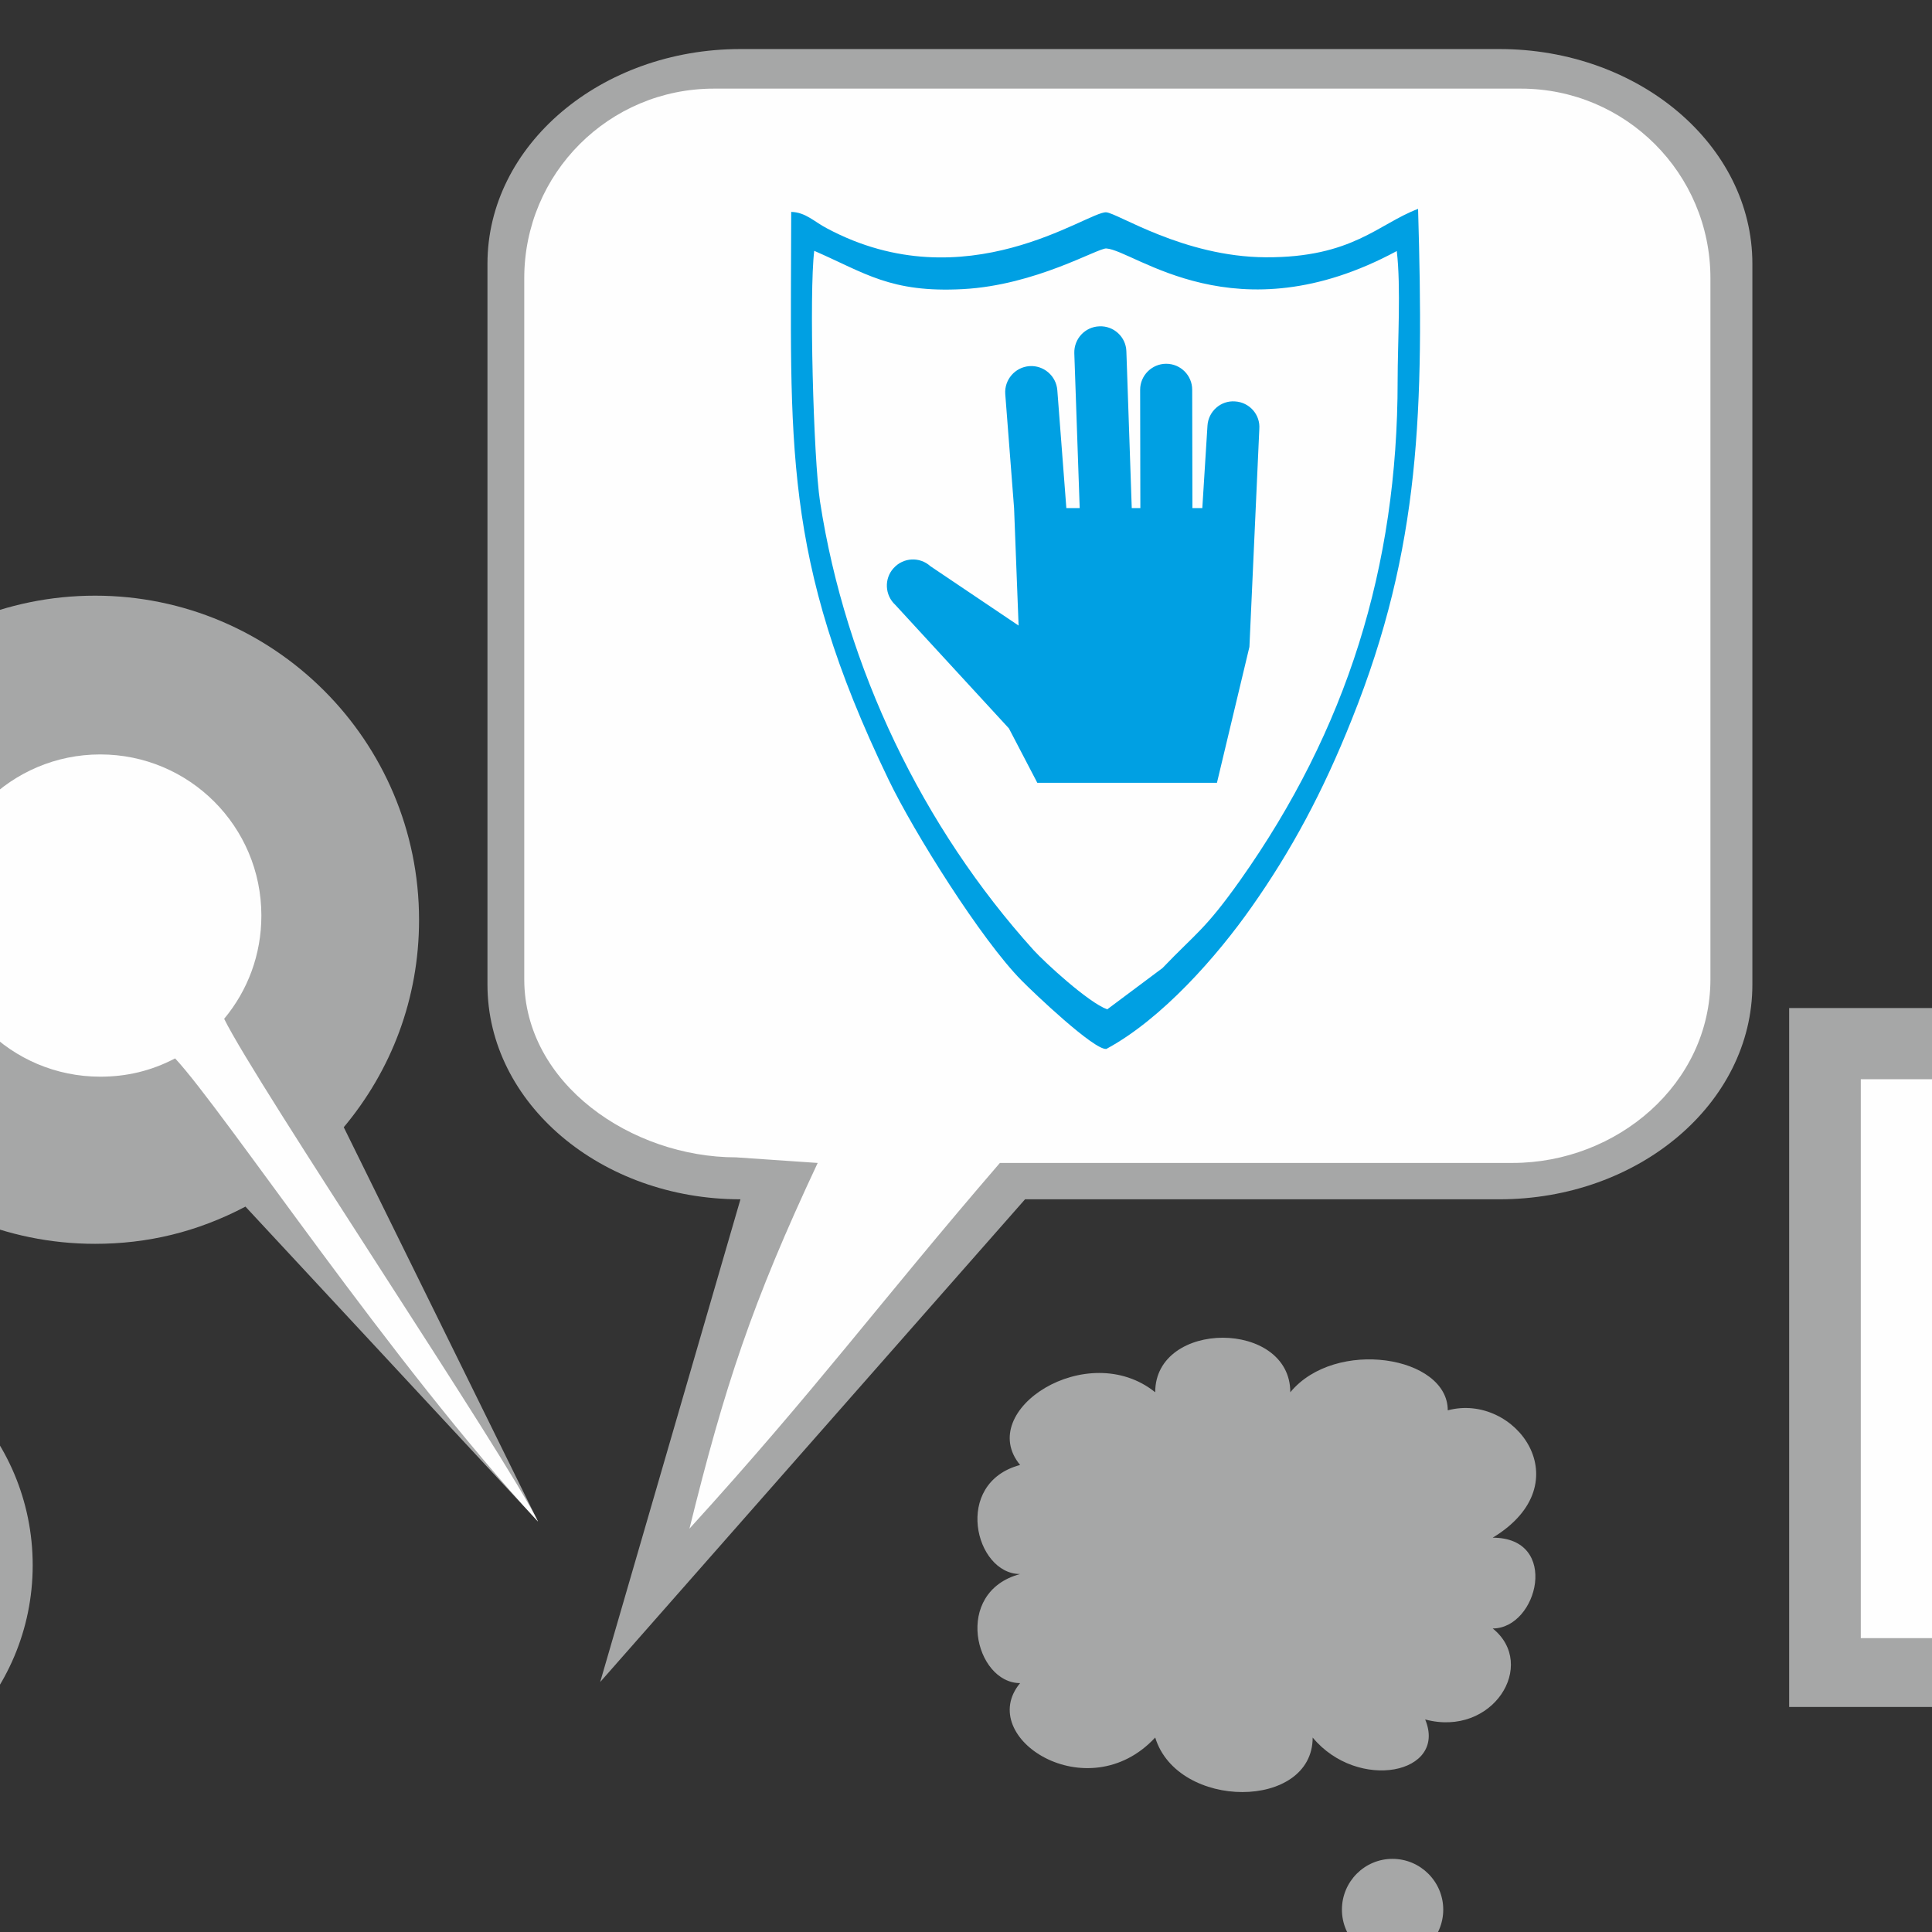
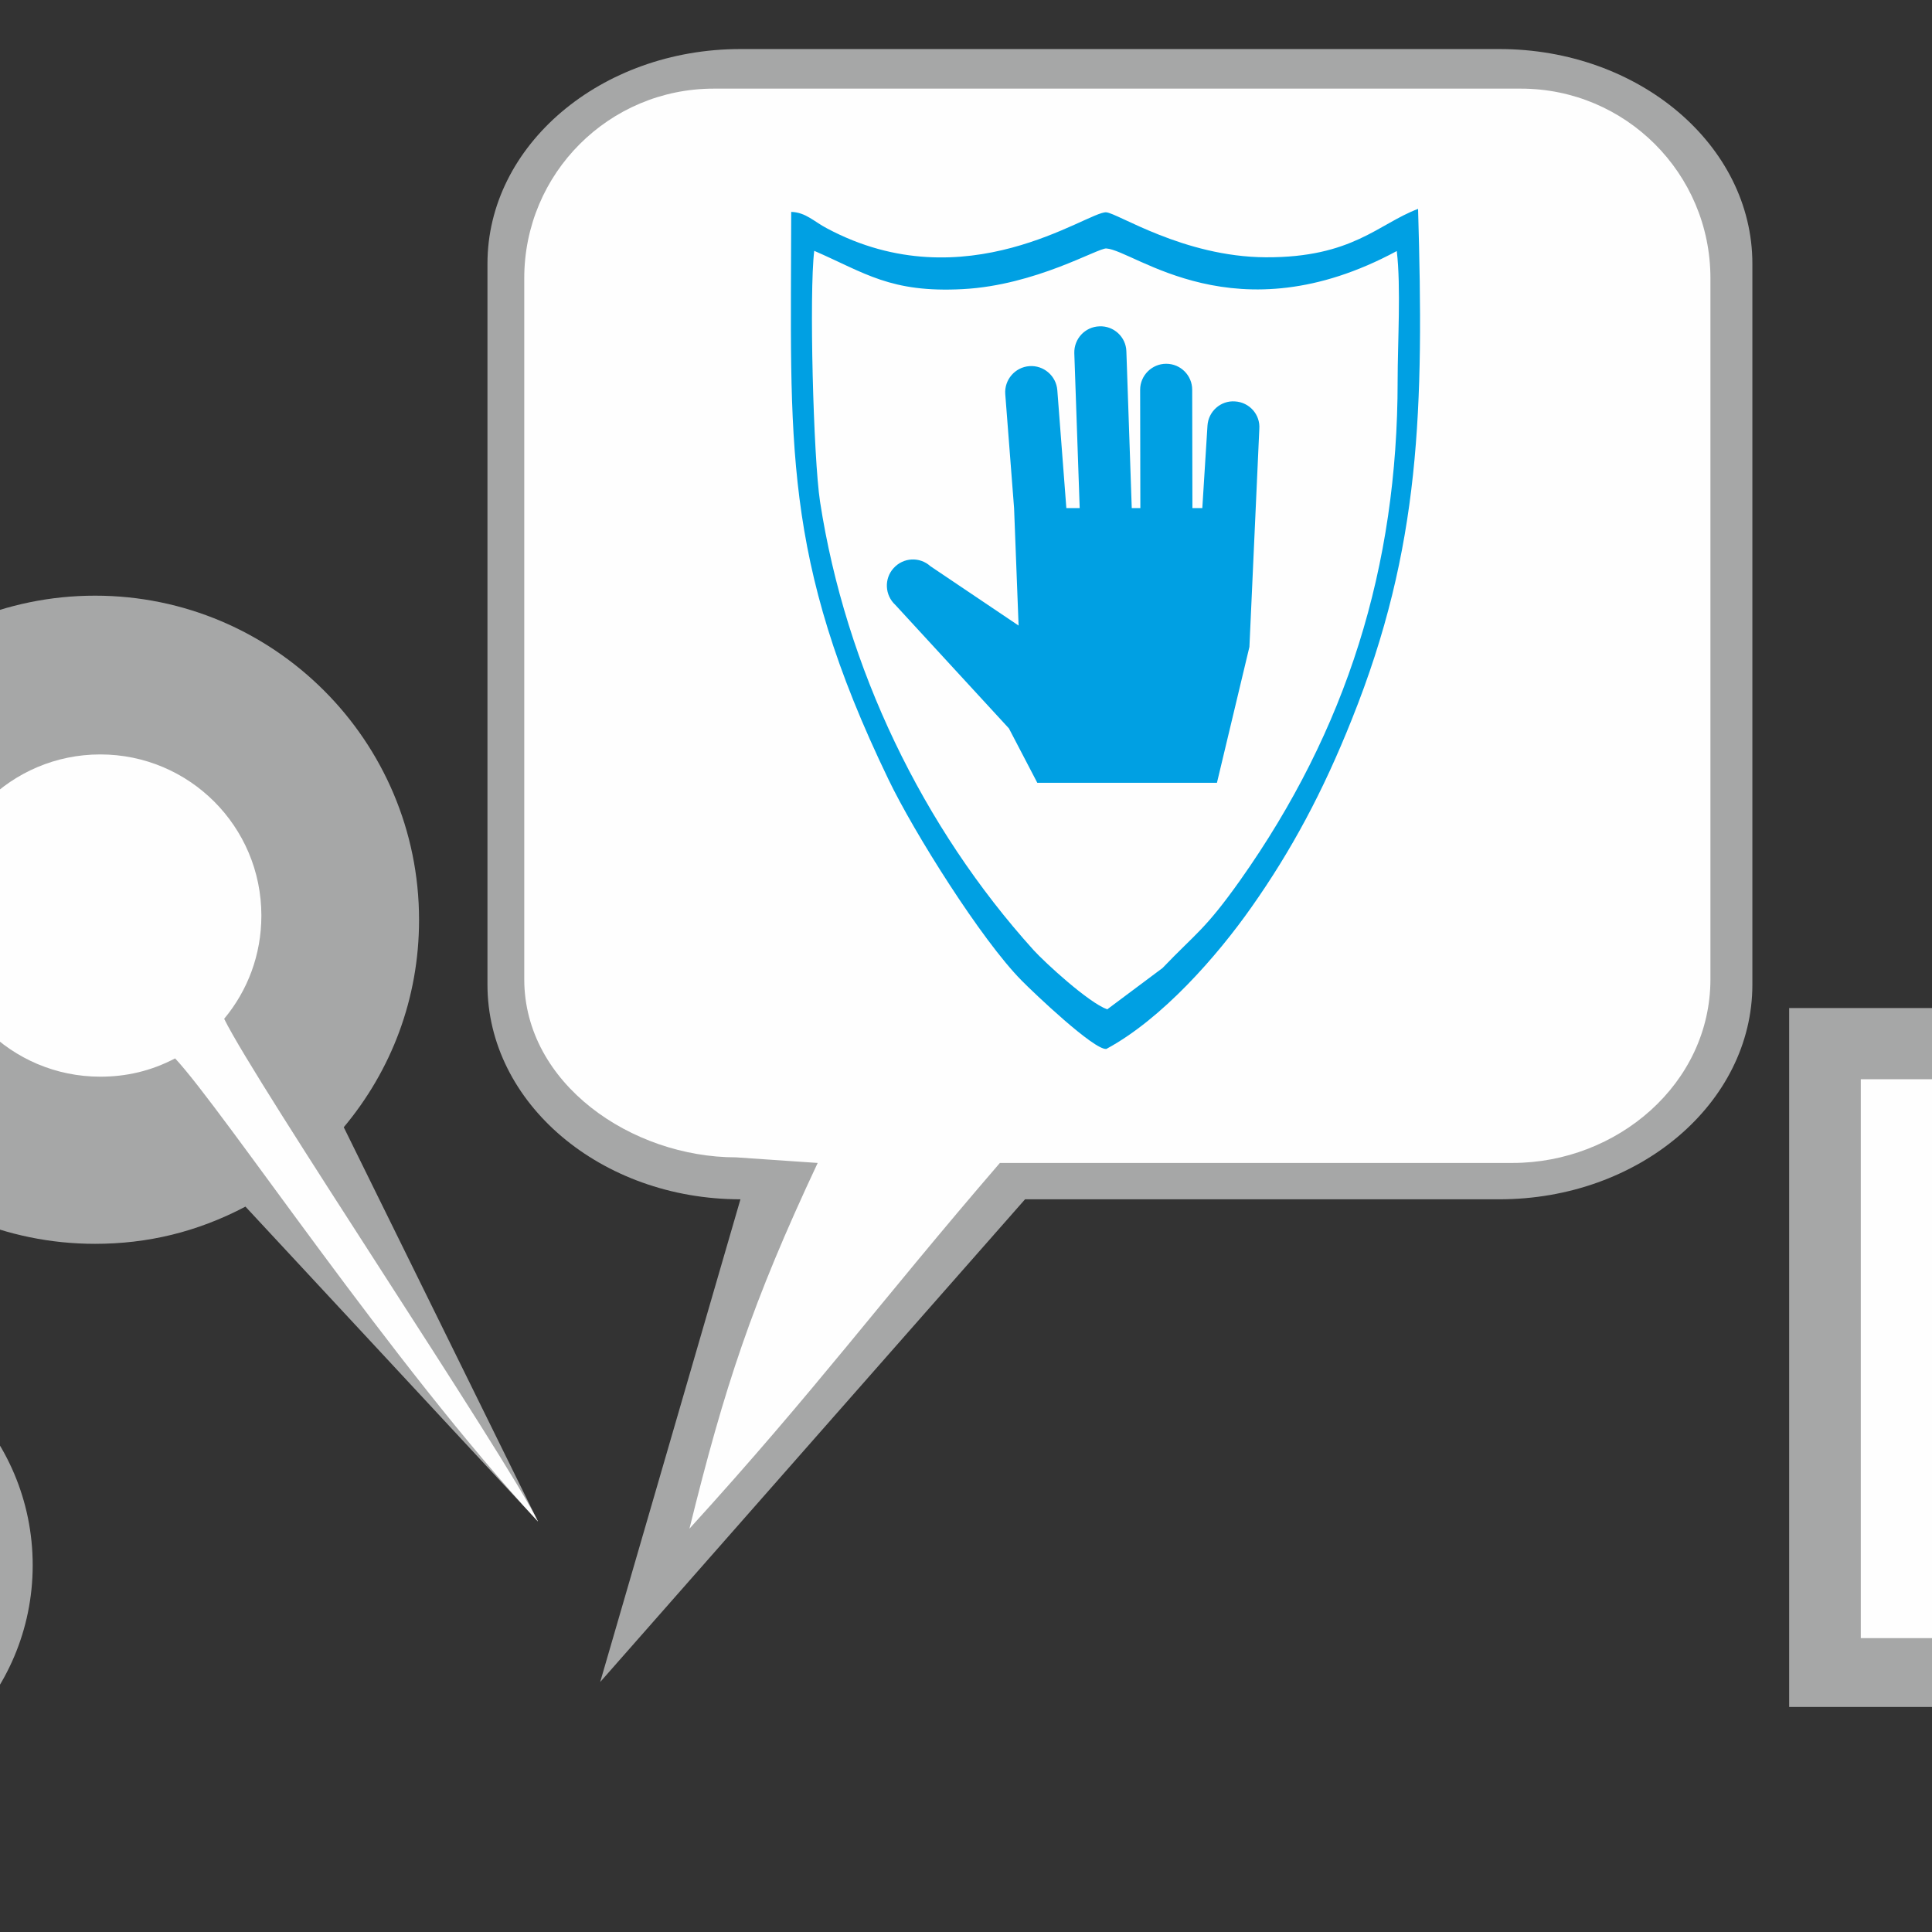
<svg xmlns="http://www.w3.org/2000/svg" xml:space="preserve" width="94.992mm" height="94.992mm" version="1.1" style="shape-rendering:geometricPrecision; text-rendering:geometricPrecision; image-rendering:optimizeQuality; fill-rule:evenodd; clip-rule:evenodd" viewBox="0 0 8981 8981">
  <rect x="0" y="0" width="8981" height="8981" fill="#333333" stroke="none" />
  <defs>
    <style type="text/css">
   
    .str0 {stroke:#EA556F;stroke-width:33.357}
    .fil10 {fill:none}
    .fil4 {fill:#96C22B}
    .fil5 {fill:#FEFEFE}
    .fil8 {fill:#00A0E3}
    .fil6 {fill:#96C22B}
    .fil0 {fill:#A6A7A7}
    .fil9 {fill:#EA556F}
    .fil7 {fill:#96C22B;fill-rule:nonzero}
    .fil2 {fill:#A6A7A7;fill-rule:nonzero}
    .fil1 {fill:#FEFEFE;fill-rule:nonzero}
    .fil3 {fill:#A6A7A7;fill-rule:nonzero}
   
  </style>
    <clipPath id="id0">
      <path d="M0 0l8981 0 0 8981 -8981 0 0 -8981z" />
    </clipPath>
  </defs>
  <g id="Ebene_x0020_1">
    <g>
  </g>
    <g style="clip-path:url(#id0)">
      <g>
        <g id="_674137232">
          <g>
            <polygon class="fil0" points="-9073,6987 -9073,4633 -6242,4633 -6242,6987 -7869,6987 -9080,8312 -8506,6987 " />
            <polygon class="fil1" points="-8830,6755 -8830,4873 -6483,4873 -6483,6755 -7919,6755 -9053,8283 -8205,6755 " />
          </g>
          <g>
            <polygon class="fil0" points="9799,2990 9799,928 12279,928 12279,2990 10853,2990 9793,4150 10295,2990 " />
            <polygon class="fil1" points="10012,2787 10012,1138 12068,1138 12068,2787 10810,2787 9816,4125 10559,2787 " />
          </g>
          <g>
            <polygon class="fil0" points="12224,7935 12224,4686 8317,4686 8317,7935 10564,7935 12234,9763 11443,7935 " />
            <polygon class="fil1" points="11889,7615 11889,5017 8650,5017 8650,7615 10632,7615 12198,9723 11027,7615 " />
          </g>
          <path class="fil2" d="M-5945 5502c0,-810 0,-1620 0,-2429 0,-399 382,-723 853,-723 852,0 1704,0 2556,0 470,0 852,324 852,723 0,809 0,1619 0,2429 0,399 -382,723 -852,723 0,0 0,0 0,0 157,542 315,1084 472,1625 -477,-541 -954,-1083 -1431,-1625 -532,0 -1065,0 -1597,0 -471,0 -853,-324 -853,-723z" />
          <path class="fil2" d="M13189 4729c0,-709 0,-1418 0,-2127 0,-350 335,-634 747,-634 746,0 1493,0 2239,0 412,0 747,284 747,634 0,709 0,1418 0,2127 0,350 -335,634 -747,634 0,0 0,0 0,0 138,474 276,949 414,1424 -418,-475 -836,-950 -1254,-1424 -466,0 -933,0 -1399,0 -412,0 -747,-284 -747,-634z" />
          <path class="fil2" d="M8146 4577c0,-1117 0,-2234 0,-3351 0,-551 -527,-998 -1176,-998 -1176,0 -2352,0 -3528,0 -649,0 -1176,447 -1176,998 0,1117 0,2234 0,3351 0,551 527,998 1176,998 0,0 0,0 0,0 -217,748 -435,1496 -652,2244 658,-748 1317,-1496 1975,-2244 735,0 1470,0 2205,0 649,0 1176,-447 1176,-998z" />
          <path class="fil1" d="M-5803 5483c0,-715 0,-1647 0,-2362 0,-352 286,-638 638,-638 638,0 2080,0 2719,0 352,0 638,286 638,638 0,715 0,1647 0,2362 0,352 -361,601 -714,601 0,0 -274,18 -274,18 221,473 314,754 432,1232 -428,-469 -639,-760 -1046,-1232 -399,0 -1328,0 -1727,0 -352,0 -666,-267 -666,-619z" />
          <path class="fil1" d="M13313 4713c0,-626 0,-1443 0,-2069 0,-308 250,-559 559,-559 559,0 1823,0 2382,0 309,0 559,251 559,559 0,626 0,1443 0,2069 0,309 -317,526 -625,526 0,0 -241,17 -241,17 194,413 275,659 379,1079 -375,-412 -560,-666 -917,-1079 -349,0 -1162,0 -1512,0 -309,0 -584,-234 -584,-543z" />
          <path class="fil1" d="M7951 4552c0,-987 0,-2273 0,-3259 0,-487 -395,-881 -881,-881 -881,0 -2871,0 -3752,0 -487,0 -881,394 -881,881 0,986 0,2272 0,3259 0,486 499,828 985,828 0,0 379,26 379,26 -306,652 -433,1040 -596,1700 590,-648 882,-1049 1443,-1700 551,0 1832,0 2383,0 486,0 920,-368 920,-854z" />
          <g>
            <path class="fil2" d="M-1446 8242c164,86 331,125 507,125 602,0 1091,-489 1091,-1091 0,-603 -489,-1092 -1091,-1092 -603,0 -1092,489 -1092,1092 0,266 95,508 254,699 -219,442 -437,885 -655,1328 986,-1061 657,-707 986,-1061z" />
            <path class="fil1" d="M-1209 7742c81,43 165,63 252,63 300,0 543,-244 543,-543 0,-300 -243,-543 -543,-543 -300,0 -543,243 -543,543 0,132 47,253 126,347 -108,221 -949,1473 -1058,1694 491,-528 1059,-1385 1223,-1561z" />
          </g>
          <g>
            <path class="fil2" d="M17130 7130c144,75 290,109 444,109 528,0 956,-428 956,-956 0,-527 -428,-956 -956,-956 -528,0 -956,429 -956,956 0,234 82,446 222,613 -191,387 -382,775 -574,1163 864,-929 576,-619 864,-929z" />
            <path class="fil1" d="M17337 6692c72,38 145,55 221,55 263,0 476,-213 476,-476 0,-262 -213,-475 -476,-475 -262,0 -475,213 -475,475 0,116 41,222 110,305 -95,193 -831,1290 -927,1483 430,-462 928,-1213 1071,-1367z" />
          </g>
          <g>
            <path class="fil2" d="M1141 5609c-226,119 -457,173 -699,173 -832,0 -1507,-675 -1507,-1506 0,-832 675,-1507 1507,-1507 831,0 1506,675 1506,1507 0,368 -130,701 -350,964 301,611 602,1222 903,1833 -1360,-1464 -907,-976 -1360,-1464z" />
            <path class="fil1" d="M814 4920c-113,59 -227,85 -348,85 -414,0 -749,-335 -749,-749 0,-414 335,-749 749,-749 414,0 749,335 749,749 0,183 -64,349 -173,480 149,304 1310,2033 1459,2337 -676,-728 -1461,-1911 -1687,-2153z" />
          </g>
          <path class="fil3" d="M-6304 7658c-304,-184 -76,-490 151,-428 0,-184 380,-245 531,-62 0,-245 455,-245 455,0 228,-183 607,62 455,245 228,61 152,367 0,367 228,62 152,368 0,368 152,183 -227,428 -455,183 -76,245 -531,245 -531,0 -151,184 -455,123 -379,-61 -227,61 -379,-183 -227,-306 -152,0 -228,-306 0,-306zm508 1253c0,-94 -76,-171 -171,-171 -94,0 -170,77 -170,171 0,94 76,170 170,170 95,0 171,-76 171,-170zm-262 519c0,-63 -51,-113 -114,-113 -63,0 -113,50 -113,113 0,63 50,114 113,114 63,0 114,-51 114,-114zm-227 432c0,-31 -26,-57 -57,-57 -32,0 -57,26 -57,57 0,32 25,57 57,57 31,0 57,-25 57,-57z" />
          <path class="fil3" d="M12874 6618c-265,-161 -66,-429 133,-375 0,-161 332,-215 465,-54 0,-214 399,-214 399,0 199,-161 531,54 398,215 200,53 133,322 0,322 200,53 133,321 0,321 133,161 -199,376 -398,161 -67,215 -465,215 -465,0 -133,161 -399,107 -332,-53 -200,53 -333,-161 -200,-269 -133,0 -199,-268 0,-268zm446 1098c0,-83 -67,-150 -150,-150 -82,0 -149,67 -149,150 0,82 67,149 149,149 83,0 150,-67 150,-149zm-230 455c0,-55 -45,-100 -100,-100 -55,0 -99,45 -99,100 0,55 44,99 99,99 55,0 100,-44 100,-99zm-199 378c0,-27 -23,-50 -50,-50 -28,0 -50,23 -50,50 0,28 22,50 50,50 27,0 50,-22 50,-50z" />
-           <path class="fil3" d="M6939 7148c419,-254 105,-676 -209,-592 0,-253 -523,-337 -732,-84 0,-338 -628,-338 -628,0 -314,-253 -838,84 -628,338 -314,84 -210,507 0,507 -314,84 -210,507 0,507 -210,253 314,591 628,253 104,338 732,338 732,0 210,253 628,169 523,-84 314,84 524,-254 314,-423 210,0 314,-422 0,-422zm-701 1729c0,-130 105,-236 235,-236 130,0 236,106 236,236 0,130 -106,235 -236,235 -130,0 -235,-105 -235,-235zm362 717c0,-87 70,-157 157,-157 86,0 157,70 157,157 0,86 -71,156 -157,156 -87,0 -157,-70 -157,-156zm314 596c0,-44 35,-79 78,-79 43,0 78,35 78,79 0,43 -35,78 -78,78 -43,0 -78,-35 -78,-78z" />
          <g>
            <path class="fil4" d="M-4227 5067l1012 247 -51 203 -1012 -248c-56,-14 -90,-71 -76,-127 14,-56 71,-90 127,-75z" />
            <path class="fil5" d="M-4469 5143l1293 216 -302 166 -1028 -176c-57,-10 -94,-64 -84,-121 10,-57 64,-95 121,-85z" />
            <path class="fil4" d="M-4469 5201l1034 129 -27 208 -1035 -130c-57,-8 -97,-60 -89,-117 7,-58 60,-98 117,-90z" />
            <path class="fil5" d="M-4250 5345l741 -33 12 270 -740 33c-75,3 -138,-54 -141,-129 -4,-74 54,-138 128,-141z" />
            <path class="fil4" d="M-2589 4687l497 0 0 289 -1128 638 -973 -20c-98,-2 -141,-48 -140,-106 1,-58 45,-105 143,-103l983 -79 0 -1 370 -329 -15 -37 -320 259c-44,36 -110,29 -147,-16 -36,-44 -29,-110 16,-147l386 -367 328 19z" />
            <path class="fil6" d="M-5033 3600l-29 -26 -471 -156 150 -452 431 143 1009 229 707 669c71,67 72,130 32,172 -39,42 -104,47 -176,-20l-925 -603 145 1 -495 -5 -15 38 400 438c40,51 44,127 -4,166 -48,39 -131,15 -154,-10l-375 -351 -230 -233z" />
            <polygon class="fil7" points="-4059,4908 -4193,4337 -4074,4337 -3989,4729 -3885,4337 -3748,4337 -3648,4736 -3561,4337 -3445,4337 -3583,4908 -3706,4908 -3819,4481 -3932,4908 " />
          </g>
          <g>
            <path class="fil8" d="M4735 2908l-21 -546 -41 -530c-5,-66 45,-125 112,-130 66,-5 125,45 130,112l42 548 62 0 -25 -720c-2,-67 50,-123 117,-125 66,-3 123,49 125,116l25 729 40 0 -1 -550c0,-67 55,-121 121,-121 67,0 121,54 121,121l1 550 46 0 24 -383c4,-67 62,-118 128,-113 67,4 118,61 113,128l-46 1013 -151 632 -835 0 -132 -253 -528 -574c-49,-45 -53,-122 -8,-171 45,-50 121,-54 171,-9l410 276 0 0z" />
            <path class="fil8" d="M3678 985c-1,1071 -47,1604 452,2638 118,246 432,746 619,935 57,58 338,325 394,318 258,-139 514,-430 676,-661 183,-260 330,-532 465,-871 321,-800 335,-1444 308,-2373 -184,69 -305,227 -708,225 -383,-2 -691,-207 -742,-209 -86,-5 -652,419 -1297,75 -60,-31 -99,-75 -167,-77zm107 181c-24,194 -4,963 27,1166 119,773 478,1515 993,2085 53,58 254,243 342,275l257 -192c158,-165 197,-177 361,-408 495,-700 732,-1456 732,-2322 0,-176 16,-437 -4,-603 -749,404 -1218,-3 -1350,-12 -39,-3 -328,171 -667,189 -337,18 -456,-76 -691,-178z" />
          </g>
          <g>
            <g>
              <path class="fil9" d="M14302 2404l707 1225c34,57 -7,126 -72,126l-1417 0c-64,0 -105,-71 -73,-128l707 -1223c34,-61 113,-61 148,0z" />
              <path class="fil5" d="M14284 2527l594 1037c26,47 -5,103 -55,103l-1190 -6c-48,0 -79,-57 -55,-103l594 -1031c26,-49 85,-50 112,0z" />
            </g>
            <g>
-               <path class="fil9" d="M14224 3305c46,0 86,40 86,86 0,47 -40,86 -86,86 -47,0 -86,-39 -86,-86 0,-46 39,-86 86,-86z" />
+               <path class="fil9" d="M14224 3305c46,0 86,40 86,86 0,47 -40,86 -86,86 -47,0 -86,-39 -86,-86 0,-46 39,-86 86,-86" />
              <path class="fil9" d="M14224 2734c54,0 100,52 100,145l-48 306c-7,59 -81,59 -92,-3l-50 -301c-11,-85 36,-147 90,-147z" />
            </g>
          </g>
          <g>
            <g>
              <path class="fil9" d="M15794 2280l470 814c22,38 -5,84 -48,84l-942 0c-43,0 -70,-48 -49,-85l470 -814c23,-40 75,-40 99,1z" />
              <path class="fil5" d="M15782 2361l395 690c17,30 -4,68 -37,68l-791 -4c-32,0 -53,-38 -37,-69l395 -685c17,-32 57,-33 75,0z" />
            </g>
            <g>
              <path class="fil9" d="M15742 2878c31,0 57,27 57,58 0,31 -26,57 -57,57 -31,0 -58,-26 -58,-57 0,-31 27,-58 58,-58z" />
              <path class="fil9" d="M15742 2498c35,0 66,35 66,97l-32 204c-5,39 -53,39 -61,-3l-33 -200c-7,-56 24,-98 60,-98z" />
            </g>
          </g>
          <g>
            <path class="fil9" d="M15295 2683l1177 2038c56,95 -13,210 -121,210l-2357 0c-106,0 -175,-118 -122,-213l1176 -2035c58,-101 188,-102 247,0z" />
            <path class="fil5" d="M15266 2888l988 1725c42,77 -10,170 -91,170l-1980 -8c-81,0 -133,-96 -92,-173l987 -1714c44,-82 143,-83 188,0z" />
          </g>
          <path class="fil9 str0" d="M14890 4513c61,0 118,5 167,13 -20,-6 -38,-12 -48,-15 -128,-34 -315,-75 -419,-7l1 -18c104,-68 290,-18 418,16 18,5 70,24 106,37 2,0 4,1 6,1 -30,-14 -78,-39 -97,-47 -121,-52 -300,-119 -413,-67l3 -18c113,-52 291,24 412,76 21,9 90,48 121,63 34,-17 93,-50 112,-58 122,-53 356,-147 469,-95l-11 18c-113,-51 -335,34 -456,86 -18,8 -66,32 -96,46 11,-2 22,-4 34,-6 30,-11 62,-23 75,-26 128,-34 375,-88 479,-20l-60 22c-104,-68 -291,-27 -418,7 -8,2 -21,6 -36,11 40,-5 84,-8 129,-8 158,0 290,32 320,74l159 0 0 50 -1428 0 0 -50 158 0c43,-43 168,-85 313,-85z" />
          <path class="fil9" d="M15639 3704l-97 -178 -62 0 -237 394 -257 13 -375 89 7 7 0 7 7 0 0 6 14 14 6 0 7 7c43,0 81,-7 109,-7l0 7 7 0 0 7 -7 0 -14 13 -7 0 -156 88 0 7 7 0 0 7 7 0 0 7 7 0 6 6 21 0 0 7 7 0 6 -7c35,0 17,-2 28,-6 13,-3 -1,4 13,-7l183 -115 28 0 0 20 -7 0 0 7 -156 95 -95 129 13 0 0 6 55 0 6 -6 7 0 27 -27 48 -62 210 -129 231 48 7 0 7 0 0 7 0 7 -7 6 0 7 -82 122 0 14c-2,12 -6,-16 -6,41l6 6 0 14 7 0 0 7 7 0c0,8 -2,5 7,13 8,0 5,-1 13,7l444 -698z" />
        </g>
      </g>
    </g>
    <polygon class="fil10" points="0,0 8981,0 8981,8981 0,8981 " />
  </g>
</svg>